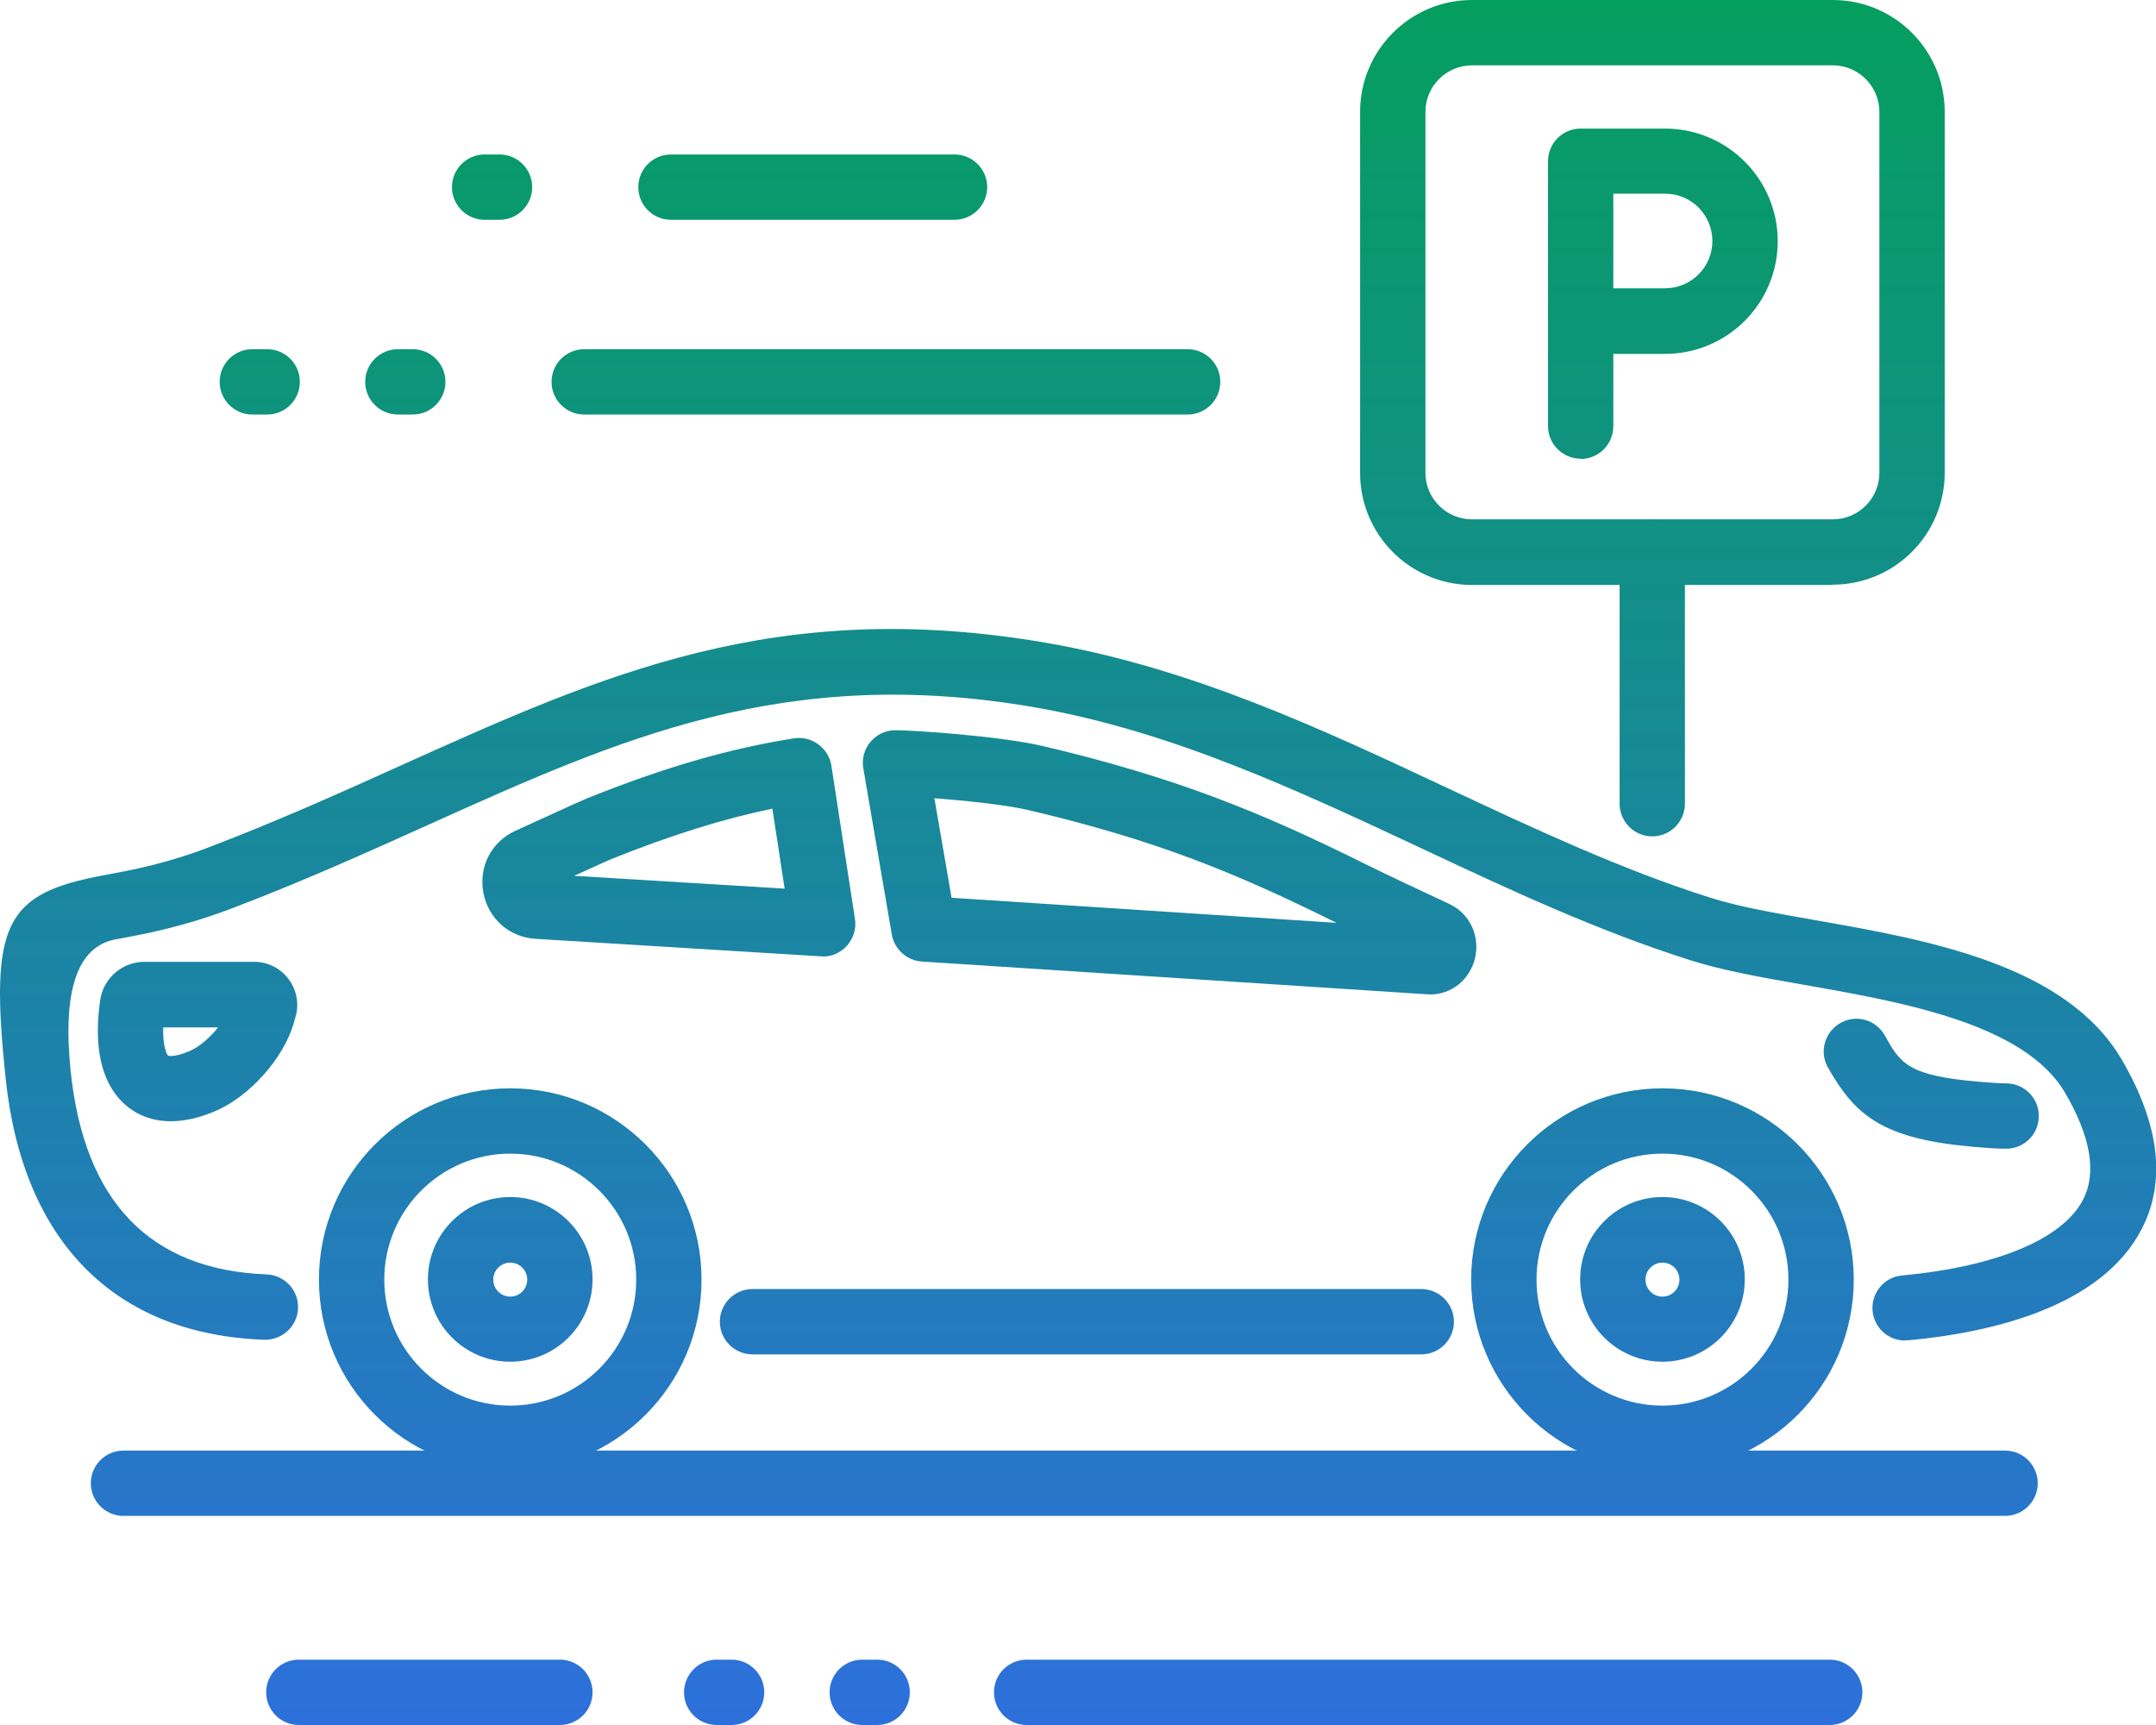
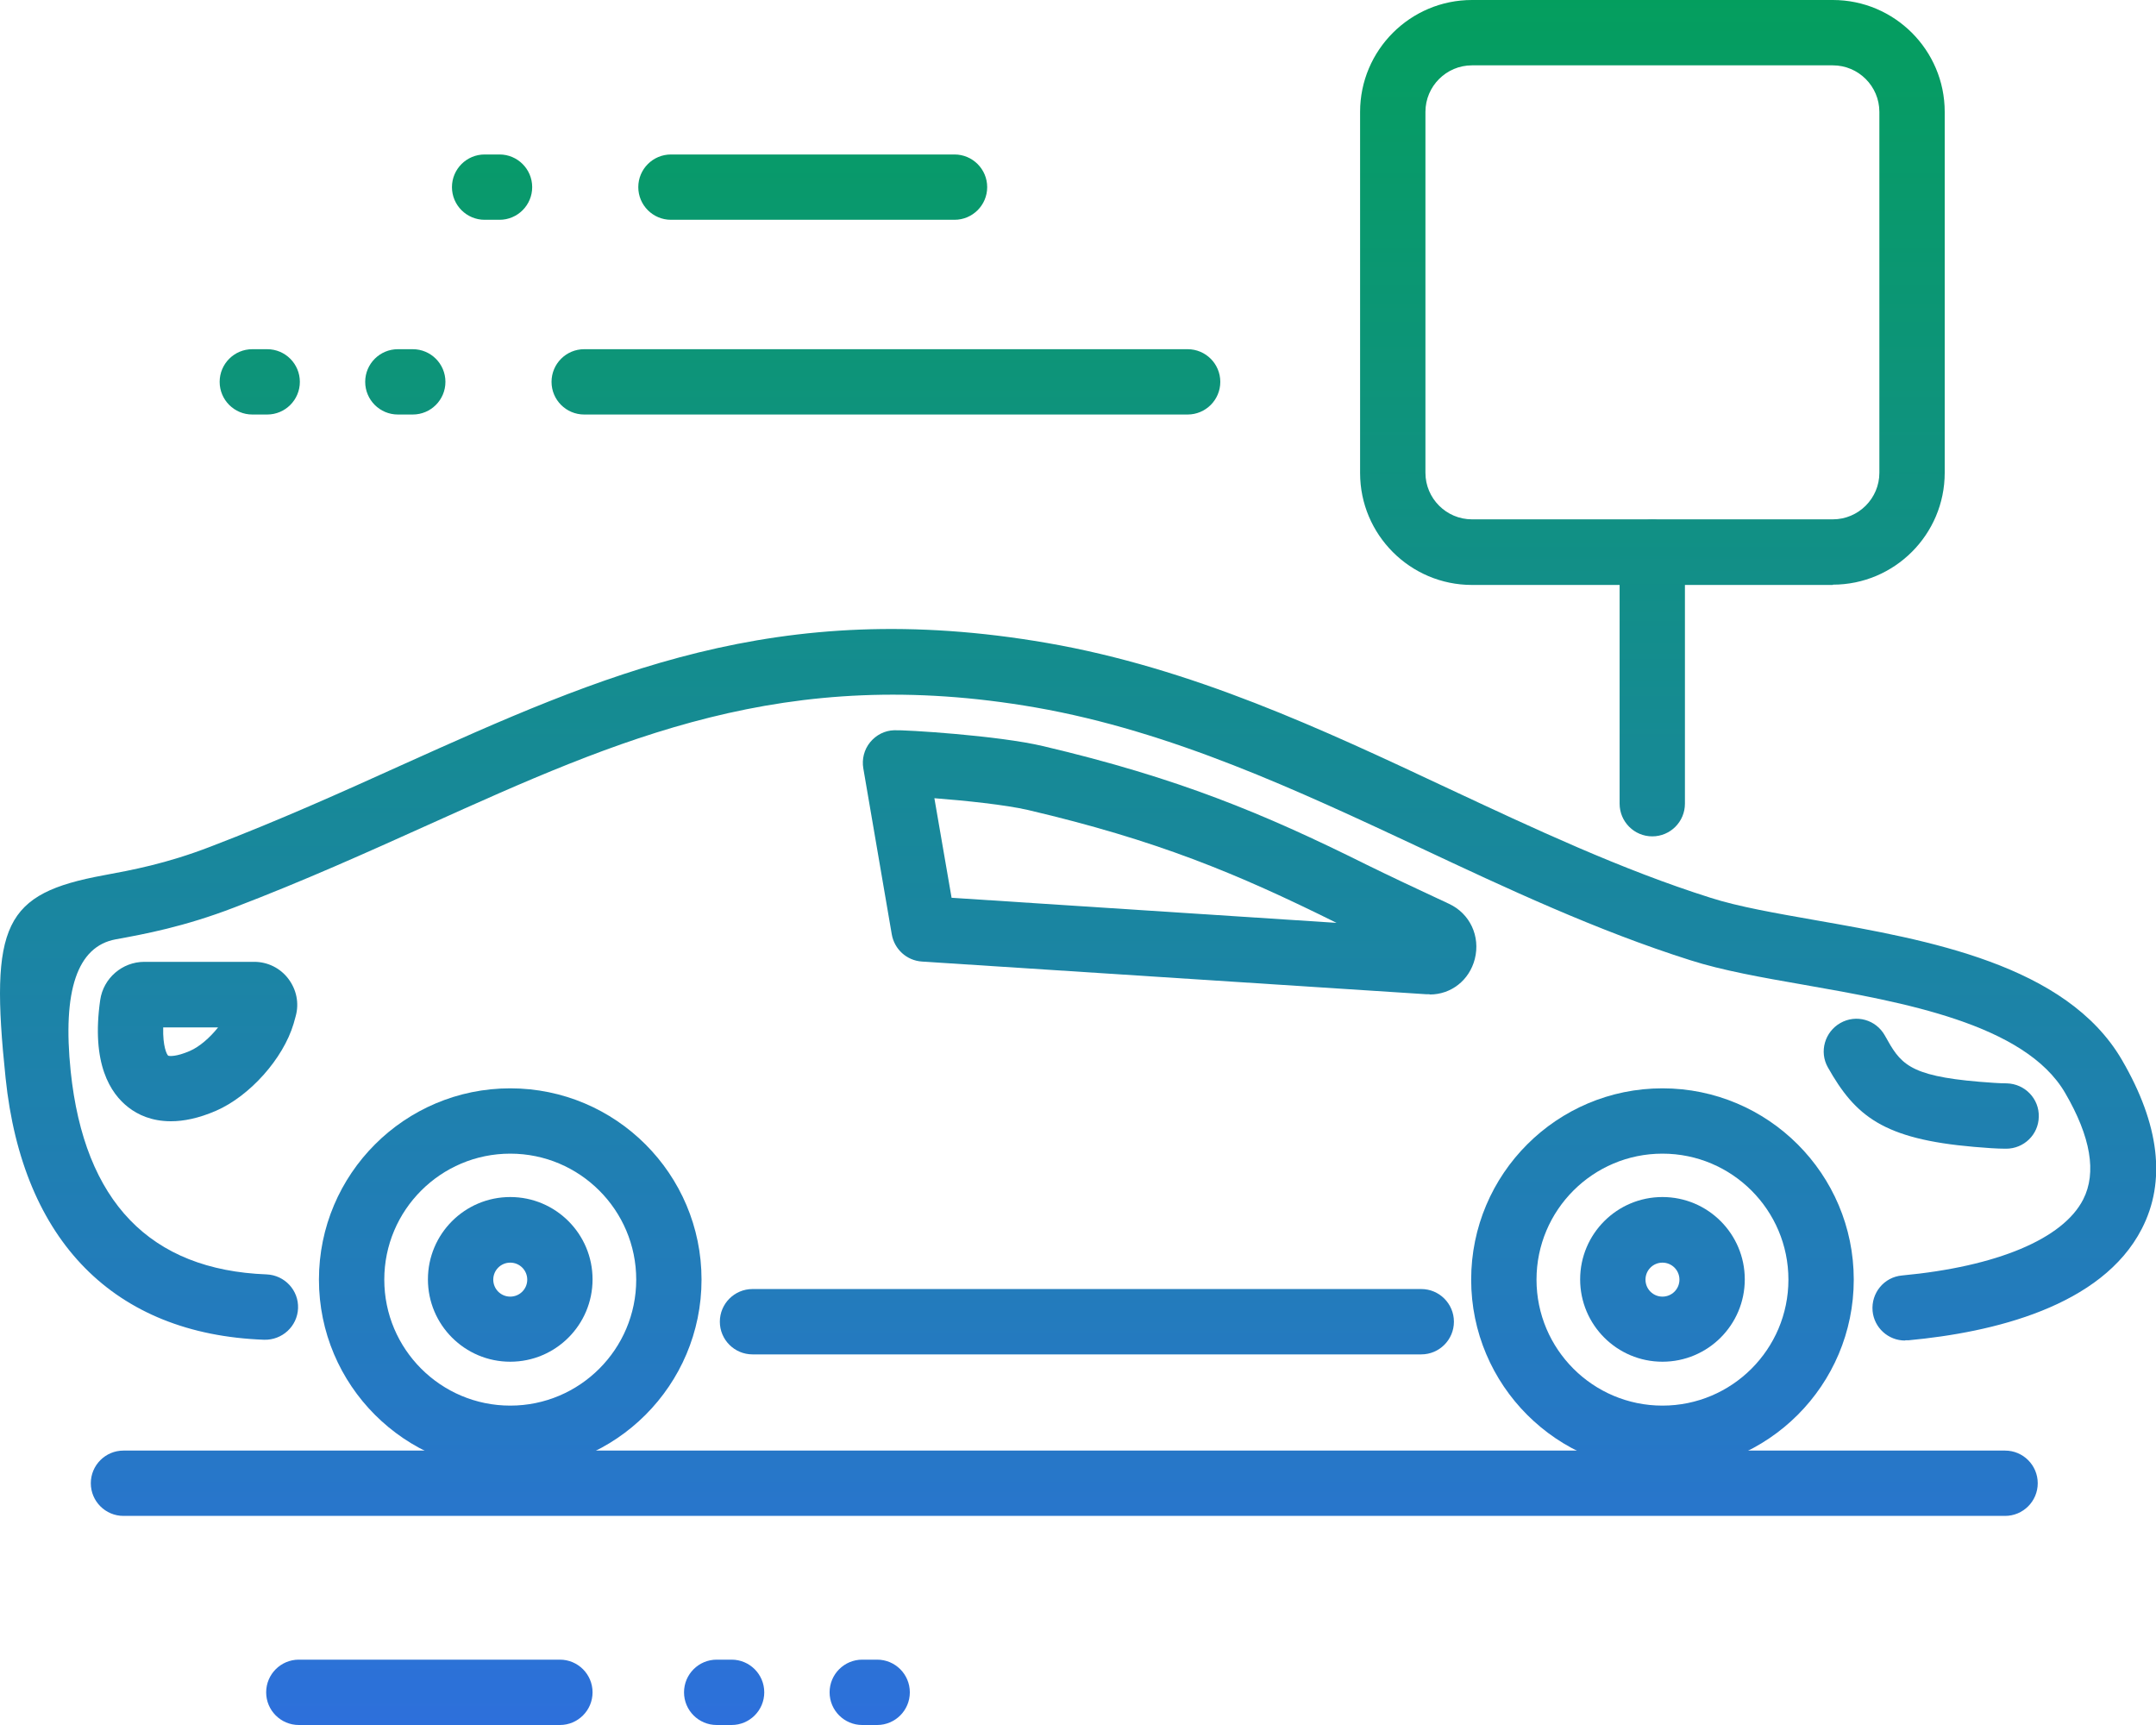
<svg xmlns="http://www.w3.org/2000/svg" width="75" height="60" viewBox="0 0 75 60" fill="none">
  <g id="Vector">
    <path d="M66.268 46.627C65.686 46.627 65.195 46.182 65.141 45.6C65.086 44.973 65.541 44.418 66.168 44.364C69.468 44.055 71.768 43.091 72.468 41.718C72.941 40.791 72.731 39.545 71.841 38.018C70.441 35.609 66.177 34.855 62.759 34.255C61.295 34 59.913 33.755 58.804 33.4C55.559 32.373 52.431 30.909 49.413 29.491C45.159 27.5 40.759 25.436 36.032 24.609C27.313 23.091 21.559 25.691 14.895 28.691C12.777 29.645 10.577 30.637 8.15 31.564C6.404 32.236 5.022 32.491 4.022 32.673C2.689 32.921 2.168 34.452 2.459 37.264C2.932 41.8 5.222 44.173 9.277 44.327C9.904 44.355 10.395 44.882 10.368 45.509C10.341 46.136 9.813 46.618 9.186 46.6C3.977 46.409 0.786 43.173 0.195 37.5C-0.368 32.136 0.15 31.082 3.604 30.445C4.577 30.264 5.777 30.046 7.332 29.445C9.704 28.537 11.868 27.564 13.959 26.618C20.968 23.464 27.013 20.736 36.422 22.364C41.459 23.236 45.995 25.364 50.386 27.427C53.341 28.809 56.395 30.245 59.504 31.227C60.468 31.537 61.777 31.764 63.168 32.009C67.05 32.691 71.877 33.545 73.813 36.864C75.122 39.109 75.359 41.091 74.504 42.745C73.113 45.446 69.322 46.346 66.395 46.618C66.359 46.618 66.322 46.618 66.286 46.618L66.268 46.627Z" fill="url(#paint0_linear_5_2180)" />
    <path d="M49.441 47.109H26.177C25.55 47.109 25.041 46.6 25.041 45.973C25.041 45.346 25.55 44.836 26.177 44.836H49.441C50.068 44.836 50.577 45.346 50.577 45.973C50.577 46.6 50.068 47.109 49.441 47.109Z" fill="url(#paint1_linear_5_2180)" />
    <path d="M69.795 39.955C69.795 39.955 69.777 39.955 69.768 39.955C69.468 39.955 69.077 39.927 68.668 39.891C65.504 39.618 64.541 38.818 63.586 37.127C63.277 36.582 63.477 35.891 64.022 35.582C64.568 35.273 65.259 35.464 65.568 36.018C66.104 36.982 66.359 37.418 68.859 37.627C69.204 37.654 69.55 37.682 69.813 37.682C70.441 37.7 70.941 38.218 70.922 38.845C70.913 39.464 70.404 39.955 69.786 39.955H69.795Z" fill="url(#paint2_linear_5_2180)" />
    <path d="M17.75 51.163C14.077 51.163 11.095 48.182 11.095 44.509C11.095 40.836 14.077 37.855 17.75 37.855C21.422 37.855 24.404 40.836 24.404 44.509C24.404 48.182 21.422 51.163 17.75 51.163ZM17.75 40.127C15.332 40.127 13.368 42.091 13.368 44.509C13.368 46.927 15.332 48.891 17.75 48.891C20.168 48.891 22.132 46.927 22.132 44.509C22.132 42.091 20.168 40.127 17.75 40.127Z" fill="url(#paint3_linear_5_2180)" />
    <path d="M57.831 51.163C54.159 51.163 51.177 48.182 51.177 44.509C51.177 40.836 54.159 37.855 57.831 37.855C61.504 37.855 64.486 40.836 64.486 44.509C64.486 48.182 61.504 51.163 57.831 51.163ZM57.831 40.127C55.413 40.127 53.45 42.091 53.45 44.509C53.45 46.927 55.413 48.891 57.831 48.891C60.25 48.891 62.213 46.927 62.213 44.509C62.213 42.091 60.25 40.127 57.831 40.127Z" fill="url(#paint4_linear_5_2180)" />
    <path d="M5.941 39C5.277 39 4.795 38.773 4.468 38.518C3.841 38.036 3.168 37 3.486 34.782C3.595 34.027 4.25 33.455 5.022 33.455H8.841C9.313 33.455 9.75 33.673 10.031 34.045C10.313 34.418 10.413 34.891 10.286 35.346L10.213 35.609C9.85 36.827 8.686 38.127 7.513 38.636C6.904 38.9 6.386 39 5.95 39H5.941ZM5.677 35.736C5.659 36.4 5.804 36.682 5.85 36.718C5.886 36.736 6.122 36.764 6.604 36.555C6.941 36.409 7.304 36.091 7.586 35.736H5.668H5.677Z" fill="url(#paint5_linear_5_2180)" />
    <path d="M49.722 34.582C49.722 34.582 49.65 34.582 49.613 34.582L32.068 33.445C31.541 33.409 31.113 33.018 31.022 32.5L30.032 26.727C29.977 26.409 30.059 26.073 30.268 25.818C30.477 25.564 30.777 25.409 31.104 25.4C31.477 25.382 34.731 25.582 36.295 25.954C40.968 27.055 43.95 28.291 47.513 30.064C48.268 30.436 49.386 30.964 50.404 31.436C51.132 31.773 51.504 32.564 51.304 33.355C51.113 34.1 50.477 34.591 49.741 34.591L49.722 34.582ZM33.104 31.227L46.504 32.1C46.504 32.1 46.504 32.1 46.495 32.1C42.995 30.364 40.241 29.227 35.759 28.173C34.968 27.991 33.559 27.845 32.504 27.764L33.104 31.236V31.227Z" fill="url(#paint6_linear_5_2180)" />
-     <path d="M28.631 33.264C28.631 33.264 28.586 33.264 28.559 33.264L18.631 32.655C17.713 32.6 16.986 31.955 16.813 31.046C16.65 30.136 17.095 29.273 17.941 28.891L19.059 28.382C19.713 28.082 20.232 27.846 20.431 27.764C23.104 26.691 25.395 26.027 27.622 25.682C27.922 25.636 28.222 25.709 28.468 25.891C28.713 26.073 28.877 26.336 28.922 26.636L29.741 31.964C29.795 32.3 29.686 32.645 29.459 32.9C29.241 33.136 28.941 33.273 28.622 33.273L28.631 33.264ZM19.986 30.464L27.295 30.909L26.868 28.127C25.15 28.482 23.35 29.046 21.286 29.873C21.104 29.945 20.622 30.173 20.013 30.445H19.986V30.464Z" fill="url(#paint7_linear_5_2180)" />
    <path d="M17.75 47.364C16.168 47.364 14.886 46.082 14.886 44.5C14.886 42.918 16.168 41.636 17.75 41.636C19.331 41.636 20.613 42.918 20.613 44.5C20.613 46.082 19.331 47.364 17.75 47.364ZM17.75 43.918C17.422 43.918 17.159 44.182 17.159 44.509C17.159 44.836 17.422 45.1 17.75 45.1C18.077 45.1 18.341 44.836 18.341 44.509C18.341 44.182 18.077 43.918 17.75 43.918Z" fill="url(#paint8_linear_5_2180)" />
    <path d="M57.831 47.364C56.25 47.364 54.968 46.082 54.968 44.5C54.968 42.918 56.25 41.636 57.831 41.636C59.413 41.636 60.695 42.918 60.695 44.5C60.695 46.082 59.413 47.364 57.831 47.364ZM57.831 43.918C57.504 43.918 57.241 44.182 57.241 44.509C57.241 44.836 57.504 45.1 57.831 45.1C58.159 45.1 58.422 44.836 58.422 44.509C58.422 44.182 58.159 43.918 57.831 43.918Z" fill="url(#paint9_linear_5_2180)" />
    <path d="M63.759 20.346H51.204C49.059 20.346 47.313 18.6 47.313 16.454V3.891C47.313 1.745 49.059 0 51.204 0H63.759C65.904 0 67.65 1.745 67.65 3.891V16.445C67.65 18.591 65.904 20.336 63.759 20.336V20.346ZM51.204 2.273C50.313 2.273 49.586 3 49.586 3.891V16.445C49.586 17.336 50.313 18.064 51.204 18.064H63.759C64.65 18.064 65.377 17.336 65.377 16.445V3.891C65.377 3 64.65 2.273 63.759 2.273H51.204Z" fill="url(#paint10_linear_5_2180)" />
    <path d="M57.477 29.091C56.85 29.091 56.341 28.582 56.341 27.954V19.209C56.341 18.582 56.85 18.073 57.477 18.073C58.104 18.073 58.613 18.582 58.613 19.209V27.954C58.613 28.582 58.104 29.091 57.477 29.091Z" fill="url(#paint11_linear_5_2180)" />
-     <path d="M54.986 15.954C54.359 15.954 53.85 15.445 53.85 14.818V5.609C53.85 4.982 54.359 4.473 54.986 4.473H57.922C60.086 4.473 61.841 6.227 61.841 8.391C61.841 10.555 60.086 12.309 57.922 12.309H56.122V14.827C56.122 15.454 55.613 15.964 54.986 15.964V15.954ZM56.122 10.027H57.922C58.831 10.027 59.568 9.291 59.568 8.382C59.568 7.473 58.831 6.736 57.922 6.736H56.122V10.027Z" fill="url(#paint12_linear_5_2180)" />
    <path d="M69.75 52.727H4.295C3.668 52.727 3.159 52.218 3.159 51.591C3.159 50.964 3.668 50.455 4.295 50.455H69.75C70.377 50.455 70.886 50.964 70.886 51.591C70.886 52.218 70.377 52.727 69.75 52.727Z" fill="url(#paint13_linear_5_2180)" />
    <path d="M41.313 14.418H20.322C19.695 14.418 19.186 13.909 19.186 13.282C19.186 12.655 19.695 12.146 20.322 12.146H41.313C41.941 12.146 42.45 12.655 42.45 13.282C42.45 13.909 41.941 14.418 41.313 14.418Z" fill="url(#paint14_linear_5_2180)" />
    <path d="M14.359 14.418H13.841C13.213 14.418 12.704 13.909 12.704 13.282C12.704 12.655 13.213 12.146 13.841 12.146H14.359C14.986 12.146 15.495 12.655 15.495 13.282C15.495 13.909 14.986 14.418 14.359 14.418ZM9.295 14.418H8.777C8.15 14.418 7.641 13.909 7.641 13.282C7.641 12.655 8.15 12.146 8.777 12.146H9.295C9.922 12.146 10.431 12.655 10.431 13.282C10.431 13.909 9.922 14.418 9.295 14.418Z" fill="url(#paint15_linear_5_2180)" />
    <path d="M33.204 7.645H23.341C22.713 7.645 22.204 7.136 22.204 6.509C22.204 5.882 22.713 5.373 23.341 5.373H33.204C33.831 5.373 34.341 5.882 34.341 6.509C34.341 7.136 33.831 7.645 33.204 7.645Z" fill="url(#paint16_linear_5_2180)" />
    <path d="M17.377 7.645H16.859C16.232 7.645 15.722 7.136 15.722 6.509C15.722 5.882 16.232 5.373 16.859 5.373H17.377C18.004 5.373 18.513 5.882 18.513 6.509C18.513 7.136 18.004 7.645 17.377 7.645Z" fill="url(#paint17_linear_5_2180)" />
-     <path d="M63.65 60H35.713C35.086 60 34.577 59.491 34.577 58.864C34.577 58.236 35.086 57.727 35.713 57.727H63.65C64.277 57.727 64.786 58.236 64.786 58.864C64.786 59.491 64.277 60 63.65 60Z" fill="url(#paint18_linear_5_2180)" />
    <path d="M19.477 60H10.395C9.768 60 9.259 59.491 9.259 58.864C9.259 58.236 9.768 57.727 10.395 57.727H19.477C20.104 57.727 20.613 58.236 20.613 58.864C20.613 59.491 20.104 60 19.477 60Z" fill="url(#paint19_linear_5_2180)" />
    <path d="M30.513 60H29.995C29.368 60 28.859 59.491 28.859 58.864C28.859 58.236 29.368 57.727 29.995 57.727H30.513C31.141 57.727 31.65 58.236 31.65 58.864C31.65 59.491 31.141 60 30.513 60ZM25.45 60H24.931C24.304 60 23.795 59.491 23.795 58.864C23.795 58.236 24.304 57.727 24.931 57.727H25.45C26.077 57.727 26.586 58.236 26.586 58.864C26.586 59.491 26.077 60 25.45 60Z" fill="url(#paint20_linear_5_2180)" />
  </g>
  <defs>
    <linearGradient id="paint0_linear_5_2180" x1="27.722" y1="-6.364" x2="27.722" y2="60" gradientUnits="userSpaceOnUse">
      <stop stop-color="#00A351" />
      <stop offset="1" stop-color="#2D70DB" />
    </linearGradient>
    <linearGradient id="paint1_linear_5_2180" x1="27.722" y1="-6.364" x2="27.722" y2="60" gradientUnits="userSpaceOnUse">
      <stop stop-color="#00A351" />
      <stop offset="1" stop-color="#2D70DB" />
    </linearGradient>
    <linearGradient id="paint2_linear_5_2180" x1="27.722" y1="-6.364" x2="27.722" y2="60" gradientUnits="userSpaceOnUse">
      <stop stop-color="#00A351" />
      <stop offset="1" stop-color="#2D70DB" />
    </linearGradient>
    <linearGradient id="paint3_linear_5_2180" x1="27.722" y1="-6.364" x2="27.722" y2="60" gradientUnits="userSpaceOnUse">
      <stop stop-color="#00A351" />
      <stop offset="1" stop-color="#2D70DB" />
    </linearGradient>
    <linearGradient id="paint4_linear_5_2180" x1="27.722" y1="-6.364" x2="27.722" y2="60" gradientUnits="userSpaceOnUse">
      <stop stop-color="#00A351" />
      <stop offset="1" stop-color="#2D70DB" />
    </linearGradient>
    <linearGradient id="paint5_linear_5_2180" x1="27.722" y1="-6.364" x2="27.722" y2="60" gradientUnits="userSpaceOnUse">
      <stop stop-color="#00A351" />
      <stop offset="1" stop-color="#2D70DB" />
    </linearGradient>
    <linearGradient id="paint6_linear_5_2180" x1="27.722" y1="-6.364" x2="27.722" y2="60" gradientUnits="userSpaceOnUse">
      <stop stop-color="#00A351" />
      <stop offset="1" stop-color="#2D70DB" />
    </linearGradient>
    <linearGradient id="paint7_linear_5_2180" x1="27.722" y1="-6.364" x2="27.722" y2="60" gradientUnits="userSpaceOnUse">
      <stop stop-color="#00A351" />
      <stop offset="1" stop-color="#2D70DB" />
    </linearGradient>
    <linearGradient id="paint8_linear_5_2180" x1="27.722" y1="-6.364" x2="27.722" y2="60" gradientUnits="userSpaceOnUse">
      <stop stop-color="#00A351" />
      <stop offset="1" stop-color="#2D70DB" />
    </linearGradient>
    <linearGradient id="paint9_linear_5_2180" x1="27.722" y1="-6.364" x2="27.722" y2="60" gradientUnits="userSpaceOnUse">
      <stop stop-color="#00A351" />
      <stop offset="1" stop-color="#2D70DB" />
    </linearGradient>
    <linearGradient id="paint10_linear_5_2180" x1="27.722" y1="-6.364" x2="27.722" y2="60" gradientUnits="userSpaceOnUse">
      <stop stop-color="#00A351" />
      <stop offset="1" stop-color="#2D70DB" />
    </linearGradient>
    <linearGradient id="paint11_linear_5_2180" x1="27.722" y1="-6.364" x2="27.722" y2="60" gradientUnits="userSpaceOnUse">
      <stop stop-color="#00A351" />
      <stop offset="1" stop-color="#2D70DB" />
    </linearGradient>
    <linearGradient id="paint12_linear_5_2180" x1="27.722" y1="-6.364" x2="27.722" y2="60" gradientUnits="userSpaceOnUse">
      <stop stop-color="#00A351" />
      <stop offset="1" stop-color="#2D70DB" />
    </linearGradient>
    <linearGradient id="paint13_linear_5_2180" x1="27.722" y1="-6.364" x2="27.722" y2="60" gradientUnits="userSpaceOnUse">
      <stop stop-color="#00A351" />
      <stop offset="1" stop-color="#2D70DB" />
    </linearGradient>
    <linearGradient id="paint14_linear_5_2180" x1="27.722" y1="-6.364" x2="27.722" y2="60" gradientUnits="userSpaceOnUse">
      <stop stop-color="#00A351" />
      <stop offset="1" stop-color="#2D70DB" />
    </linearGradient>
    <linearGradient id="paint15_linear_5_2180" x1="27.722" y1="-6.364" x2="27.722" y2="60" gradientUnits="userSpaceOnUse">
      <stop stop-color="#00A351" />
      <stop offset="1" stop-color="#2D70DB" />
    </linearGradient>
    <linearGradient id="paint16_linear_5_2180" x1="27.722" y1="-6.364" x2="27.722" y2="60" gradientUnits="userSpaceOnUse">
      <stop stop-color="#00A351" />
      <stop offset="1" stop-color="#2D70DB" />
    </linearGradient>
    <linearGradient id="paint17_linear_5_2180" x1="27.722" y1="-6.364" x2="27.722" y2="60" gradientUnits="userSpaceOnUse">
      <stop stop-color="#00A351" />
      <stop offset="1" stop-color="#2D70DB" />
    </linearGradient>
    <linearGradient id="paint18_linear_5_2180" x1="27.722" y1="-6.364" x2="27.722" y2="60" gradientUnits="userSpaceOnUse">
      <stop stop-color="#00A351" />
      <stop offset="1" stop-color="#2D70DB" />
    </linearGradient>
    <linearGradient id="paint19_linear_5_2180" x1="27.722" y1="-6.364" x2="27.722" y2="60" gradientUnits="userSpaceOnUse">
      <stop stop-color="#00A351" />
      <stop offset="1" stop-color="#2D70DB" />
    </linearGradient>
    <linearGradient id="paint20_linear_5_2180" x1="27.722" y1="-6.364" x2="27.722" y2="60" gradientUnits="userSpaceOnUse">
      <stop stop-color="#00A351" />
      <stop offset="1" stop-color="#2D70DB" />
    </linearGradient>
  </defs>
</svg>